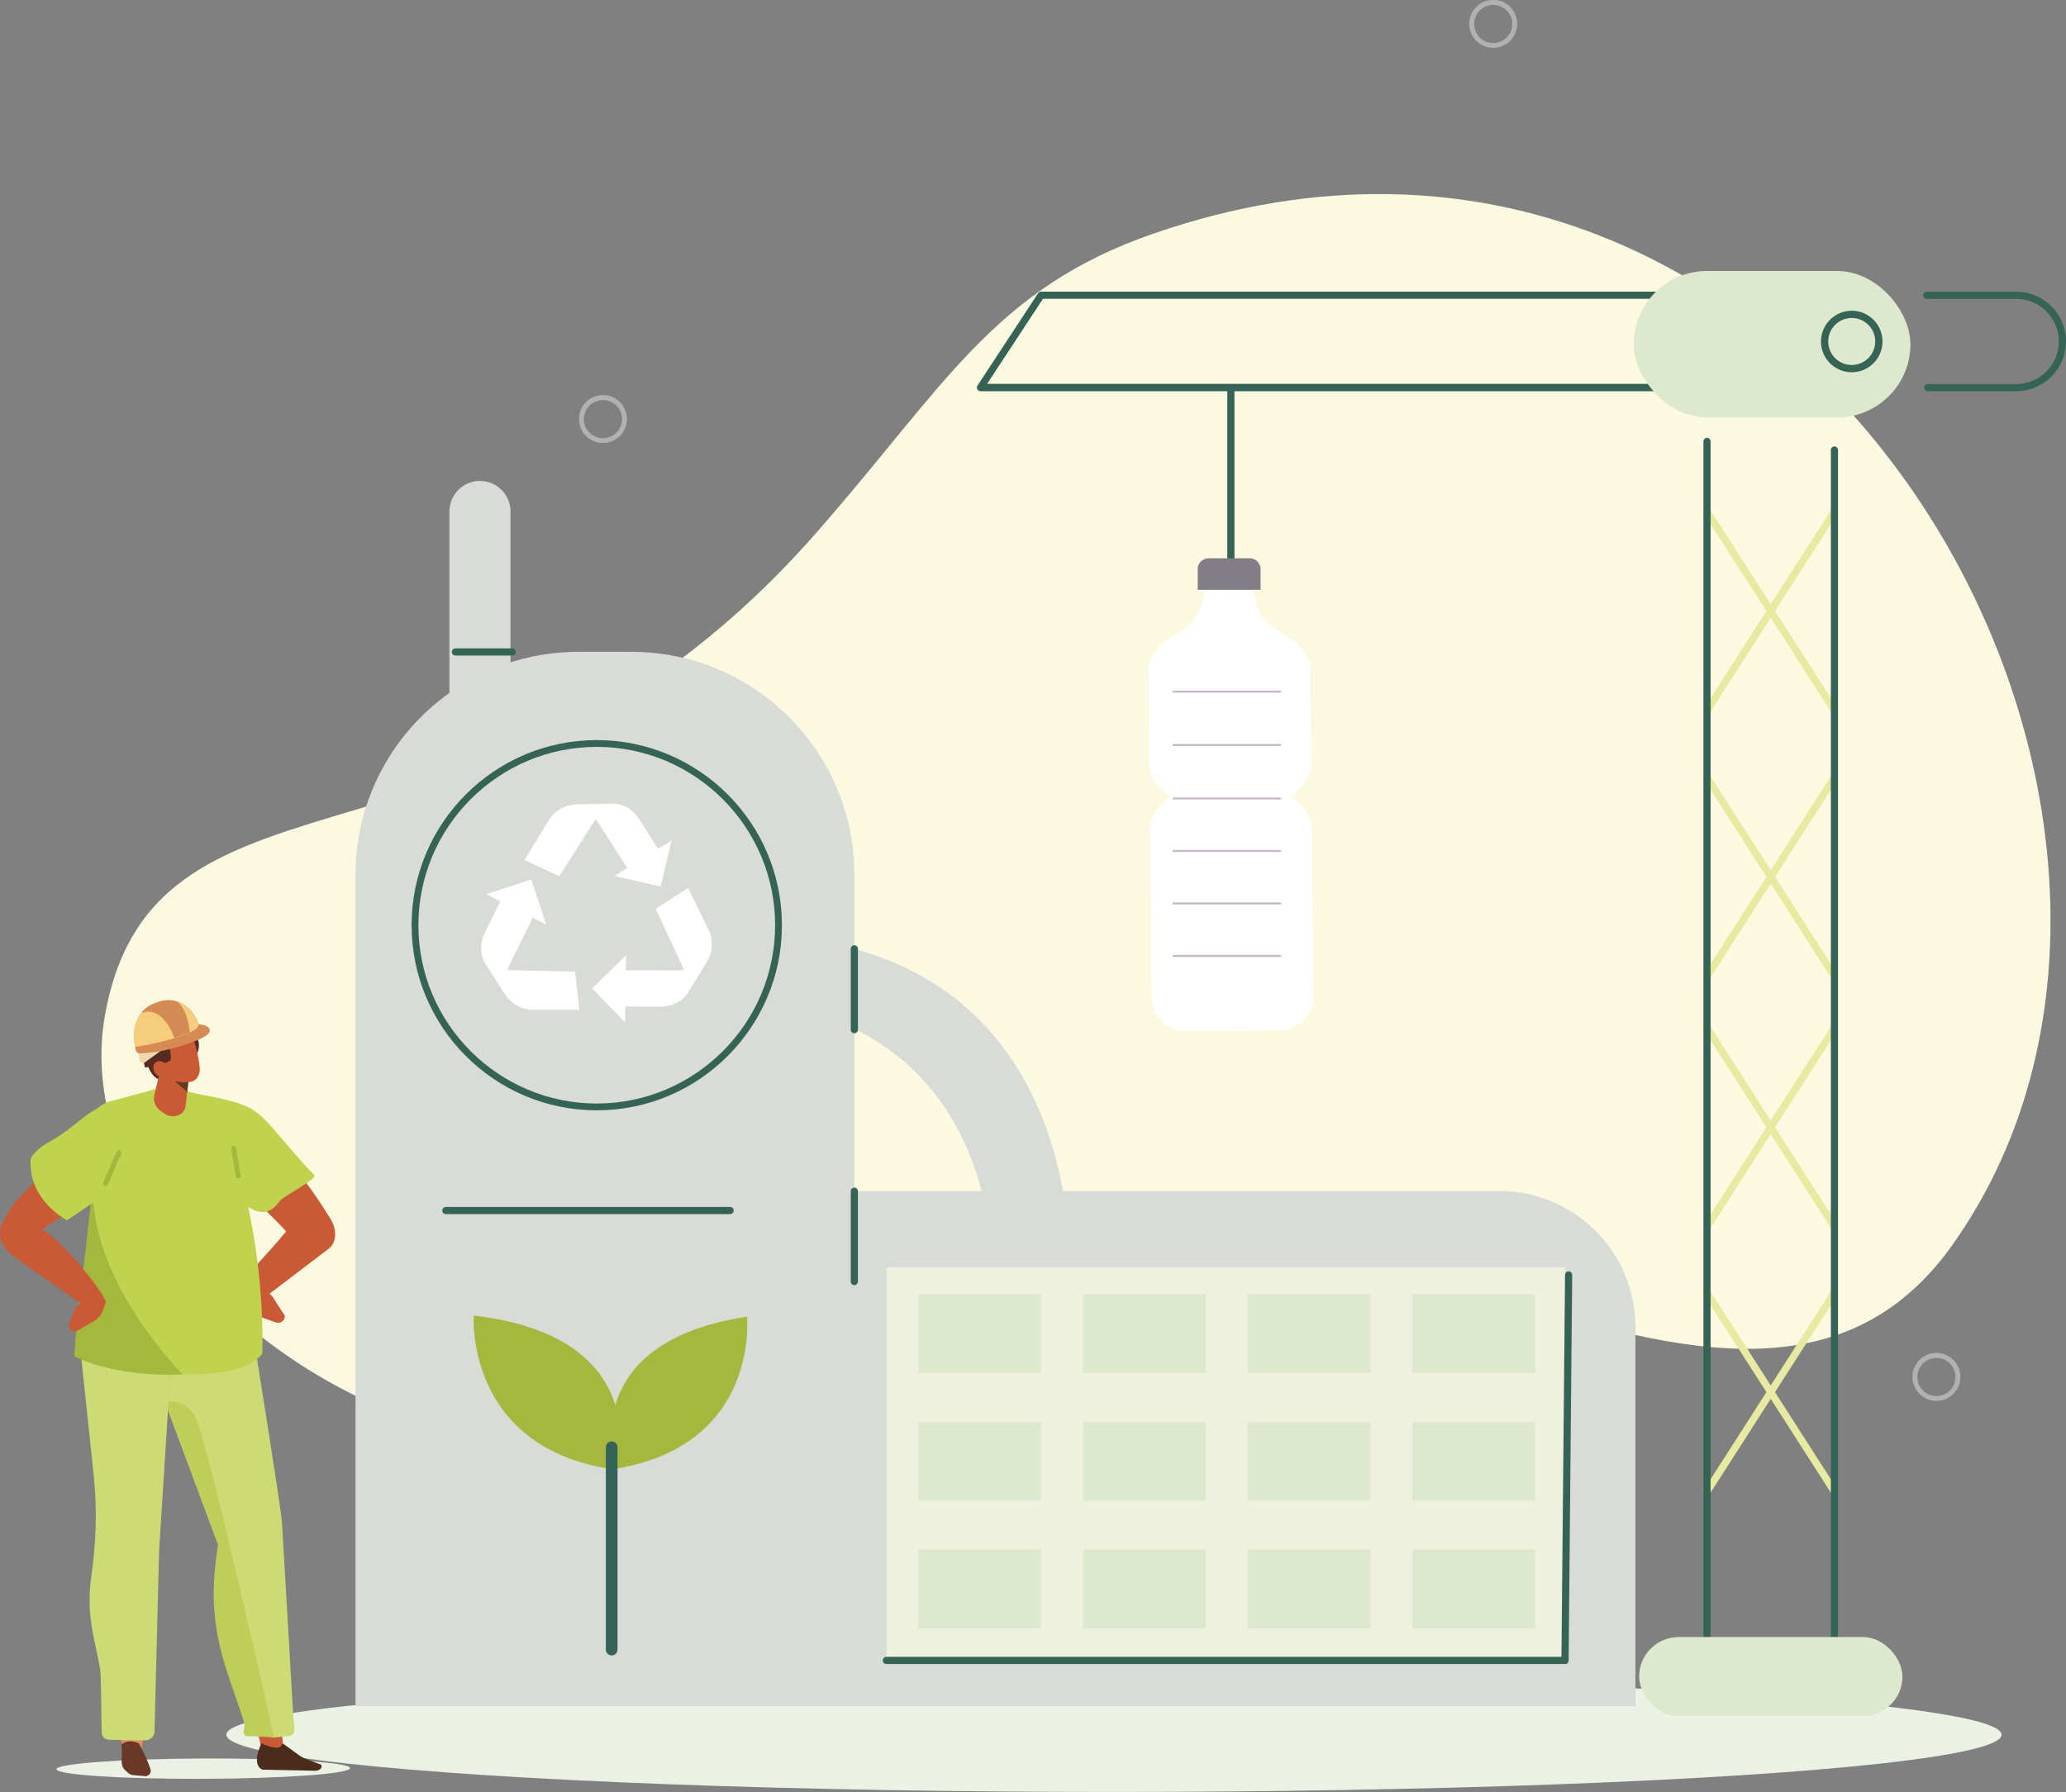
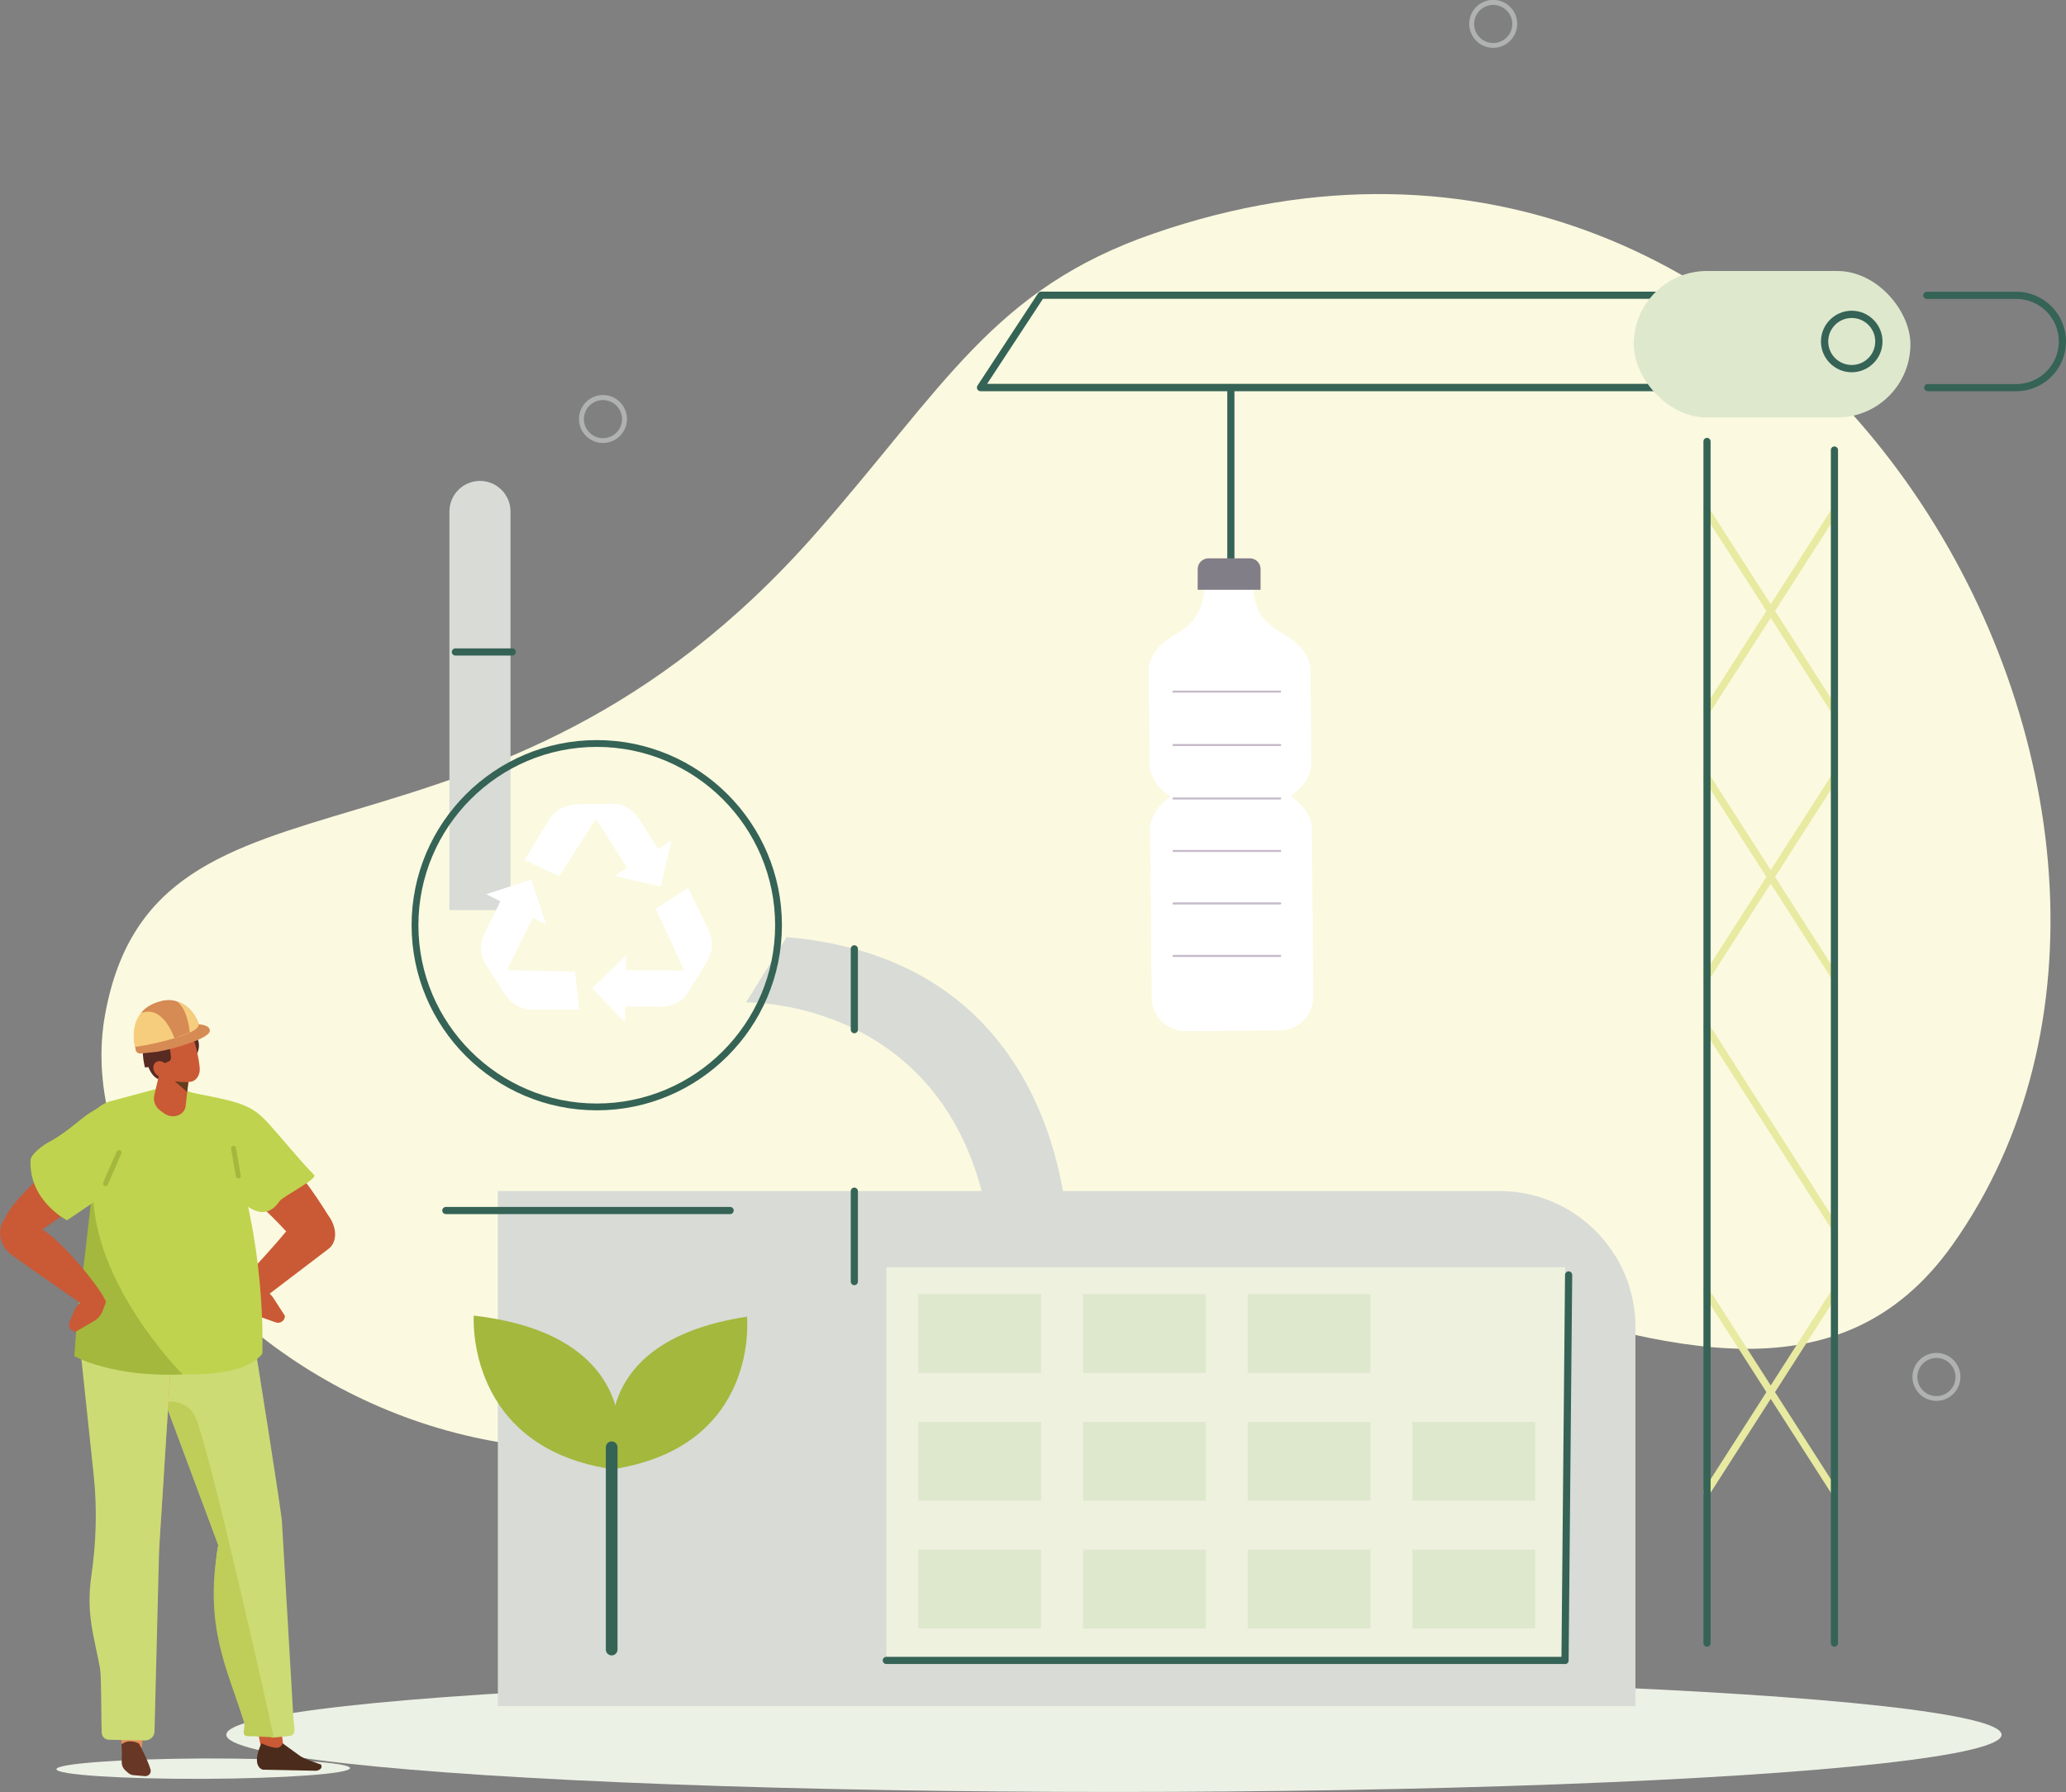
<svg xmlns="http://www.w3.org/2000/svg" id="Ebene_2" data-name="Ebene 2" viewBox="0 0 173.17 150.24">
  <rect x="0" y="0" width="173.17" height="150.24" fill="#808080" stroke="none" />
  <g id="Ebene_1-2" data-name="Ebene 1">
    <g>
      <path d="M96.7,19.58c-13.44,4.64-17.51,12.82-28.28,25.09-27.47,31.29-55.37,17.09-59.61,40.38-4.24,23.29,36.7,54.07,70.98,23.92,25.06-22.04,65.19,21.68,83.85-4.58C189.25,68.36,151.81.53,96.7,19.58Z" style="fill: #fbf9df; stroke-width: 0px;" />
      <ellipse cx="93.37" cy="145.44" rx="74.4" ry="4.8" style="fill: #ebf1e5; stroke-width: 0px;" />
      <path d="M50.54,37.14c-1.11,0-2.01-.9-2.01-2.01s.9-2.01,2.01-2.01,2.01.9,2.01,2.01-.9,2.01-2.01,2.01ZM50.54,33.54c-.88,0-1.6.72-1.6,1.6s.72,1.6,1.6,1.6,1.6-.72,1.6-1.6-.72-1.6-1.6-1.6Z" style="fill: #b0b2b2; stroke-width: 0px;" />
      <path d="M125.16,4.01c-1.11,0-2.01-.9-2.01-2.01s.9-2.01,2.01-2.01,2.01.9,2.01,2.01-.9,2.01-2.01,2.01ZM125.16.41c-.88,0-1.6.72-1.6,1.6s.72,1.6,1.6,1.6,1.6-.72,1.6-1.6-.72-1.6-1.6-1.6Z" style="fill: #b0b2b2; stroke-width: 0px;" />
      <path d="M162.31,117.45c-1.11,0-2.01-.9-2.01-2.01s.9-2.01,2.01-2.01,2.01.9,2.01,2.01-.9,2.01-2.01,2.01ZM162.31,113.85c-.88,0-1.6.72-1.6,1.6s.72,1.6,1.6,1.6,1.6-.72,1.6-1.6-.72-1.6-1.6-1.6Z" style="fill: #b0b2b2; stroke-width: 0px;" />
      <path d="M62.53,84.04s18.56-.43,20.65,20.89h6.38s.68-24.28-23.63-26.36l-3.4,5.48Z" style="fill: #d8dbd6; stroke-width: 0px;" />
      <path d="M41.73,99.86h83.95c6.29,0,11.4,5.11,11.4,11.4v31.78H41.73v-43.18h0Z" style="fill: #d8dbd6; stroke-width: 0px;" />
-       <path d="M48.47,54.65h4.46c10.31,0,18.68,8.37,18.68,18.68v69.71H29.8v-69.71c0-10.31,8.37-18.68,18.68-18.68Z" style="fill: #d8dbd6; stroke-width: 0px;" />
      <path d="M51.69,123.23s3.36-11.15-11.98-12.93c0,0-.76,11.27,11.98,12.93Z" style="fill: #a3b83d; stroke-width: 0px;" />
      <path d="M51.61,123.14s-3.58-10.53,11-12.75c0,0,1.11,10.73-11,12.75Z" style="fill: #a3b83d; stroke-width: 0px;" />
      <path d="M51.27,138.79c-.27,0-.49-.22-.49-.49v-16.96c0-.27.22-.49.49-.49s.49.22.49.49v16.96c0,.27-.22.49-.49.49Z" style="fill: #356356; stroke-width: 0px;" />
      <path d="M42.79,76.3h-5.12v-33.42c0-1.41,1.15-2.56,2.56-2.56h0c1.41,0,2.56,1.15,2.56,2.56v33.42Z" style="fill: #d8dbd6; stroke-width: 0px;" />
      <path d="M71.61,86.63c-.17,0-.3-.14-.3-.3v-6.78c0-.17.14-.3.3-.3s.3.14.3.3v6.78c0,.17-.14.3-.3.3Z" style="fill: #356356; stroke-width: 0px;" />
      <path d="M50.02,93.09c-8.56,0-15.52-6.96-15.52-15.52s6.96-15.52,15.52-15.52,15.52,6.96,15.52,15.52-6.96,15.52-15.52,15.52ZM50.02,62.62c-8.24,0-14.95,6.71-14.95,14.95s6.71,14.95,14.95,14.95,14.95-6.71,14.95-14.95-6.71-14.95-14.95-14.95Z" style="fill: #356356; stroke-width: 0px;" />
      <path d="M61.2,101.79h-23.83c-.17,0-.3-.14-.3-.3s.14-.3.3-.3h23.83c.17,0,.3.14.3.3s-.14.3-.3.3Z" style="fill: #356356; stroke-width: 0px;" />
      <path d="M71.61,107.75c-.17,0-.3-.14-.3-.3v-7.58c0-.17.14-.3.3-.3s.3.14.3.3v7.58c0,.17-.14.3-.3.3Z" style="fill: #356356; stroke-width: 0px;" />
      <path d="M42.94,54.96h-4.77c-.17,0-.3-.14-.3-.3s.14-.3.3-.3h4.77c.17,0,.3.14.3.3s-.14.3-.3.3Z" style="fill: #356356; stroke-width: 0px;" />
      <path d="M20.71,108.73l.7,1.23c.14.25.36.43.63.53l1.08.38c.38.13.77-.15.76-.55h0l-.97-1.5c-.21-.33-.56-.58-.98-.71l-.7-.21-.52.83Z" style="fill: #ca5936; stroke-width: 0px;" />
      <path d="M4.73,148.33c0,.47,5.5.83,12.3.81,6.8-.03,12.31-.43,12.31-.9,0-.47-5.5-.83-12.3-.81-6.8.03-12.31.43-12.31.9Z" style="fill: #ebf1e5; fill-rule: evenodd; stroke-width: 0px;" />
      <polygon points="21.95 146.85 23.75 146.45 23.47 144.04 21.37 143.97 21.95 146.85" style="fill: #ca5936; fill-rule: evenodd; stroke-width: 0px;" />
      <path d="M17.63,109.93c3.73,4.25,3.74,2.93,3.74,2.93,0,0,2.31,14.34,2.27,14.85l.95,16.31c.04.77.33,1.47-.37,1.53l-1.44.14c-1.3-4.87-5.82-8.7-4.49-16.16l-4.46-11.97c-5.44-9,3.8-7.62,3.8-7.62Z" style="fill: #cddb74; fill-rule: evenodd; stroke-width: 0px;" />
      <path d="M22.94,145.66l-1.85-.1c-1.1.1-.46-.57-.64-1.17-1.37-4.45-3.39-7.97-2.15-14.87l-4.46-11.97h0c1.1-.2,2.19.36,2.58,1.34,1.26,3.17,5.93,23.96,6.53,26.77Z" style="fill: #bfcd59; fill-rule: evenodd; stroke-width: 0px;" />
      <path d="M14.52,111.23l-1.21,19.01-1.42,16.3-1.69-.35c-.67-5.81-4-10.02-1.92-16.92l-.68-13.05,3.68-4.52,3.26-.48Z" style="fill: #e5905d; fill-rule: evenodd; stroke-width: 0px;" />
      <path d="M14.52,111.23l-1.18,18.6-.39,15.36c-.01.41-.38.74-.82.73l-2.99-.06c-.33,0-.59-.25-.61-.55-.06-1.21-.02-4.75-.15-5.45-.48-2.65-1.19-4.52-.72-7.76.4-2.77.49-5.57.2-8.35l-1.15-10.88,4.62-1.18,3.19-.47Z" style="fill: #cddb74; fill-rule: evenodd; stroke-width: 0px;" />
      <path d="M11.65,146.18s.73,1.35.97,2.18c.04.14,0,.29-.09.4-.1.11-.25.17-.4.15-.33-.03-.72-.06-.95-.08-.15-.01-.29-.07-.4-.16-.07-.06-.15-.12-.23-.2-.39-.33-.36-.67-.34-1.15.02-.5-.03-1.06-.03-1.06.65-.55,1.47-.08,1.47-.08Z" style="fill: #683726; fill-rule: evenodd; stroke-width: 0px;" />
      <path d="M7.4,113.32s6.7-.43,8.46-.44l-8.5-2.21s-.08,1.87.04,2.65Z" style="fill: #92a927; fill-rule: evenodd; stroke-width: 0px;" />
      <path d="M19.76,107.89s3.17-3.22,5.1-5.73c2.01-2.61,4.31,1.31,2.67,2.55-.67.51-5.94,4.52-5.94,4.52l-1.84-1.35Z" style="fill: #ca5936; fill-rule: evenodd; stroke-width: 0px;" />
      <path d="M17.7,92.04l-3.01-.82-1.16-.04-4.49,1.21c-1.53.62-2.33,2.3-1.86,3.91l.55,4.97c-.42,4.4-.38,8.22-.41,11.84,0,.65.46,1.22,1.1,1.34,4.41.85,11.6,1.55,13.57-.95.17-7.89-1.57-16.16-4.28-21.45Z" style="fill: #bfd34e; fill-rule: evenodd; stroke-width: 0px;" />
      <path d="M15.3,115.23s-8.25-8.26-7.44-16.51l-.77,6.76s-.63,4.46-.86,8.23c0,0,3.19,1.79,9.06,1.52Z" style="fill: #a3b83d; fill-rule: evenodd; stroke-width: 0px;" />
      <path d="M21,98.69s-.07-.02-.09-.05c-.01-.03-1.37-2.55-1.75-3.19-.03-.05-.01-.11.03-.14.05-.03.11-.01.14.03.39.64,1.75,3.17,1.76,3.2.03.05,0,.11-.04.13-.01,0-.03.01-.05.01Z" style="fill: #fafaea; stroke-width: 0px;" />
      <path d="M17.55,93.94c3.98-.2,7.24,3.49,10.16,8.28.24.39-2.3,2.68-2.63,2.27-2.38-2.9-5.56-5.43-5.56-5.43l-1.97-5.12Z" style="fill: #ca5936; fill-rule: evenodd; stroke-width: 0px;" />
      <path d="M16.29,91.66c4.24.79,4.91,1.09,6.33,2.66,1.19,1.32,2.48,2.94,3.71,4.19.33.33-2.61,1.78-2.9,2.2-2.47,3.63-6.5-4.81-6.5-4.81l-.65-4.25Z" style="fill: #bfd34e; fill-rule: evenodd; stroke-width: 0px;" />
      <path d="M9.65,94.29c.94,6.64.81,3.75-6.76,9.26-.41.3-.8-1.29-1.35-1.13-.73.22-1.21.5-1.24.28-.23-1.91,8.42-8.61,8.42-8.61l.92.19Z" style="fill: #ca5936; fill-rule: evenodd; stroke-width: 0px;" />
      <path d="M9.27,92.45s-1.06.32-2.15,1.14c-.62.47-1.76,1.49-3.02,2.16-.46.24-1.52,1-1.54,1.53-.14,3.42,3.06,5.03,3.06,5.03l6.48-4.39-2.83-5.47Z" style="fill: #bfd34e; fill-rule: evenodd; stroke-width: 0px;" />
      <path d="M8.85,109.13c0-.52-3.51-5.15-5.65-6.26-1.03-.53-1.67-1.2-2.22-1.06-1.16.31-1.36,2.31-.17,3.27.72.58,6.24,4.39,6.24,4.39l1.81-.35Z" style="fill: #ca5936; fill-rule: evenodd; stroke-width: 0px;" />
      <path d="M19.98,98.8c-.1,0-.19-.07-.21-.17l-.4-2.32c-.02-.11.06-.22.17-.24.11-.02.22.06.24.17l.4,2.32c.02.11-.06.22-.17.24-.01,0-.02,0-.04,0Z" style="fill: #a3b83d; stroke-width: 0px;" />
      <path d="M8.84,99.44s-.06,0-.08-.02c-.11-.05-.15-.17-.11-.28l1.13-2.59c.05-.11.17-.15.28-.11.11.05.15.17.11.28l-1.13,2.59c-.03.08-.11.13-.19.13Z" style="fill: #a3b83d; stroke-width: 0px;" />
      <path d="M8.09,108.56l-1.26.64c-.25.13-.45.34-.56.6l-.44,1.06c-.15.37.11.78.51.79h0l1.54-.89c.34-.2.61-.53.76-.95l.25-.69-.8-.56Z" style="fill: #ca5936; stroke-width: 0px;" />
      <path d="M23.69,146.16l1.42,1.03c.28.25,1.8.75,1.8.75h0c.15.32-.14.48-.4.52l-4.48-.09s-1.03-.21-.12-2.21c.82.36,1.57.62,1.78,0Z" style="fill: #4b2b1b; fill-rule: evenodd; stroke-width: 0px;" />
      <path d="M16.38,88.59s.94-1.26-.53-2.35c-1.47-1.09-1.37,1.83-1.33,1.86.05.03,1.85.49,1.85.49Z" style="fill: #572a22; fill-rule: evenodd; stroke-width: 0px;" />
      <path d="M12.35,89.19s.34,1.47,1.46,1.38.79-3.31.79-3.31l-2.25,1.93Z" style="fill: #572a22; fill-rule: evenodd; stroke-width: 0px;" />
      <path d="M15.89,89.78s-.18,1.61-.33,2.95c-.04.36-.29.66-.66.79-.37.13-.8.07-1.12-.16-.11-.07-.21-.15-.31-.22-.44-.31-.65-.82-.54-1.3.29-1.23.81-3.46.81-3.46l2.15,1.39h0Z" style="fill: #ca5936; fill-rule: evenodd; stroke-width: 0px;" />
      <polygon points="15.79 90.66 15.69 91.56 14.65 90.65 15.79 90.66" style="fill: #633d1d; fill-rule: evenodd; stroke-width: 0px;" />
      <path d="M12.98,88.02c-.13-.46.12-.94.57-1.07.48-.14,1.09-.32,1.57-.47.45-.13.86.15,1.06.58.24.51.48,1.64.56,2.48.04.47-.19.99-.64,1.13-.48.14-2.06.11-2.46-.72-.3-.63-.47-1.26-.67-1.93h0Z" style="fill: #ca5936; fill-rule: evenodd; stroke-width: 0px;" />
      <path d="M12.15,89.5s-.48-1.77.13-2.55c.83-1.04,2.03-1.7,3.57-.71,0,0,.83.37-1.6,1.01-.31.08.34,1.53-.05,1.71-.51.25-1.18.44-2.05.54h0Z" style="fill: #572a22; fill-rule: evenodd; stroke-width: 0px;" />
      <path d="M13.01,89.98c.23.31.63.41.88.22.26-.19.28-.6.05-.92-.23-.31-.63-.41-.88-.22-.26.19-.28.6-.05.92Z" style="fill: #ca5936; fill-rule: evenodd; stroke-width: 0px;" />
      <g>
-         <path d="M12.14,89.07l1.37-.99-1.92.22.11.59c.04.21.28.3.45.18Z" style="fill: #f0d8af; stroke-width: 0px;" />
        <path d="M11.78,88.32c-.2.02-.38-.11-.41-.3-.17-.84-.46-3.29,1.86-3.98,2.67-.79,3.42,1.84,3.42,1.84,0,0,1.02.03.93.59-.09.56-2.65,1.4-4.38,1.71l-1.42.15Z" style="fill: #d68a54; stroke-width: 0px;" />
        <path d="M11.3,87.76c-.19-.96-.29-2.99,1.82-3.67,2.77-.89,3.51,1.77,3.51,1.77.25.96-5.31,1.99-5.33,1.9Z" style="fill: #f6cd7d; stroke-width: 0px;" />
        <path d="M14.62,87.05s-.91-2.82-2.77-2.12c0,0,.34-.65,1.66-1,0,0,.73-.22,1.34.05,0,0,.83.46,1.06,2.59l-1.3.48Z" style="fill: #d68a54; stroke-width: 0px;" />
      </g>
      <rect x="74.3" y="106.24" width="56.89" height="32.96" style="fill: #eef1de; stroke-width: 0px;" />
      <rect x="76.97" y="108.5" width="10.29" height="6.61" style="fill: #dee8cd; stroke-width: 0px;" />
      <rect x="90.78" y="108.5" width="10.29" height="6.61" style="fill: #dee8cd; stroke-width: 0px;" />
      <rect x="104.58" y="108.5" width="10.29" height="6.61" style="fill: #dee8cd; stroke-width: 0px;" />
-       <rect x="118.38" y="108.5" width="10.29" height="6.61" style="fill: #dee8cd; stroke-width: 0px;" />
      <rect x="76.97" y="119.21" width="10.29" height="6.61" style="fill: #dee8cd; stroke-width: 0px;" />
      <rect x="90.78" y="119.21" width="10.29" height="6.61" style="fill: #dee8cd; stroke-width: 0px;" />
      <rect x="104.58" y="119.21" width="10.29" height="6.61" style="fill: #dee8cd; stroke-width: 0px;" />
      <rect x="118.38" y="119.21" width="10.29" height="6.61" style="fill: #dee8cd; stroke-width: 0px;" />
      <rect x="76.97" y="129.92" width="10.29" height="6.61" style="fill: #dee8cd; stroke-width: 0px;" />
      <rect x="90.78" y="129.92" width="10.29" height="6.61" style="fill: #dee8cd; stroke-width: 0px;" />
      <rect x="104.58" y="129.92" width="10.29" height="6.61" style="fill: #dee8cd; stroke-width: 0px;" />
      <rect x="118.38" y="129.92" width="10.29" height="6.61" style="fill: #dee8cd; stroke-width: 0px;" />
      <g>
        <path d="M146.15,32.8h-63.96c-.11,0-.21-.06-.27-.16-.05-.1-.05-.22.01-.31l5.08-7.74c.06-.09.15-.14.25-.14h58.88c.17,0,.3.14.3.3s-.14.3-.3.3h-58.72l-4.68,7.13h63.4c.17,0,.3.14.3.3s-.14.3-.3.3Z" style="fill: #356356; stroke-width: 0px;" />
        <path d="M103.17,61.29c-.17,0-.3-.14-.3-.3v-28.48c0-.17.14-.3.3-.3s.3.14.3.3v28.48c0,.17-.14.3-.3.3Z" style="fill: #356356; stroke-width: 0px;" />
        <path d="M143.08,59.86c-.06,0-.11-.02-.16-.05-.14-.09-.18-.28-.09-.42l10.68-16.67c.09-.14.28-.18.42-.09.14.09.18.28.09.42l-10.68,16.67c-.06.09-.16.14-.26.14Z" style="fill: #e7eaa0; stroke-width: 0px;" />
        <path d="M153.76,59.86c-.1,0-.2-.05-.26-.14l-10.68-16.67c-.09-.14-.05-.33.09-.42.14-.09.33-.05.42.09l10.68,16.67c.09.14.05.33-.09.42-.05.03-.11.05-.16.05Z" style="fill: #e7eaa0; stroke-width: 0px;" />
        <path d="M153.76,82.15c-.1,0-.2-.05-.26-.14l-10.68-16.67c-.09-.14-.05-.33.09-.42.14-.09.33-.05.42.09l10.68,16.67c.09.14.05.33-.09.42-.05.03-.11.05-.16.05Z" style="fill: #e7eaa0; stroke-width: 0px;" />
        <path d="M143.08,82.15c-.06,0-.11-.02-.16-.05-.14-.09-.18-.28-.09-.42l10.68-16.67c.09-.14.28-.18.42-.09.14.09.18.28.09.42l-10.68,16.67c-.06.09-.16.14-.26.14Z" style="fill: #e7eaa0; stroke-width: 0px;" />
        <path d="M153.76,103.15c-.1,0-.2-.05-.26-.14l-10.68-16.67c-.09-.14-.05-.33.09-.42.14-.09.33-.05.42.09l10.68,16.67c.09.14.05.33-.09.42-.05.03-.11.05-.16.05Z" style="fill: #e7eaa0; stroke-width: 0px;" />
-         <path d="M143.08,103.15c-.06,0-.11-.02-.16-.05-.14-.09-.18-.28-.09-.42l10.68-16.67c.09-.14.28-.18.42-.09.14.09.18.28.09.42l-10.68,16.67c-.06.09-.16.14-.26.14Z" style="fill: #e7eaa0; stroke-width: 0px;" />
        <path d="M153.76,125.35c-.1,0-.2-.05-.26-.14l-10.68-16.67c-.09-.14-.05-.33.09-.42.14-.09.33-.05.42.09l10.68,16.67c.09.14.05.33-.09.42-.05.03-.11.05-.16.05Z" style="fill: #e7eaa0; stroke-width: 0px;" />
        <path d="M143.08,125.35c-.06,0-.11-.02-.16-.05-.14-.09-.18-.28-.09-.42l10.68-16.67c.09-.14.28-.18.42-.09.14.09.18.28.09.42l-10.68,16.67c-.06.09-.16.14-.26.14Z" style="fill: #e7eaa0; stroke-width: 0px;" />
        <path d="M153.76,138.06c-.17,0-.3-.14-.3-.3V37.73c0-.17.14-.3.3-.3s.3.14.3.3v100.03c0,.17-.14.3-.3.3Z" style="fill: #356356; stroke-width: 0px;" />
        <rect x="136.95" y="22.72" width="23.19" height="12.28" rx="6.14" ry="6.14" transform="translate(297.08 57.72) rotate(180)" style="fill: #dee8cd; stroke-width: 0px;" />
        <path d="M169,32.8h-7.42c-.17,0-.3-.14-.3-.3s.14-.3.3-.3h7.42c1.97,0,3.57-1.6,3.57-3.57s-1.6-3.57-3.57-3.57h-7.5c-.17,0-.3-.14-.3-.3s.14-.3.3-.3h7.5c2.3,0,4.17,1.87,4.17,4.17s-1.87,4.17-4.17,4.17Z" style="fill: #356356; stroke-width: 0px;" />
        <path d="M155.21,31.21c-1.42,0-2.58-1.16-2.58-2.58s1.16-2.58,2.58-2.58,2.58,1.16,2.58,2.58-1.16,2.58-2.58,2.58ZM155.21,26.66c-1.09,0-1.97.88-1.97,1.97s.88,1.97,1.97,1.97,1.97-.88,1.97-1.97-.88-1.97-1.97-1.97Z" style="fill: #356356; stroke-width: 0px;" />
        <path d="M143.08,138.06c-.17,0-.3-.14-.3-.3V37.01c0-.17.14-.3.3-.3s.3.14.3.3v100.75c0,.17-.14.3-.3.3Z" style="fill: #356356; stroke-width: 0px;" />
-         <rect x="137.4" y="137.25" width="22.07" height="6.63" rx="3.32" ry="3.32" transform="translate(296.86 281.13) rotate(-180)" style="fill: #dee8cd; stroke-width: 0px;" />
      </g>
      <g>
        <path d="M54.96,76.18l2.72-1.73,1.73,3.55c.39.85.33,1.83-.16,2.62l-1.28,2.07-3.01-6.51Z" style="fill: #fff; stroke-width: 0px;" />
        <path d="M51.18,81.34l.05,3.04,4.16.02c.94,0,1.79-.43,2.26-1.16l1.14-1.87-7.61-.03Z" style="fill: #fff; stroke-width: 0px;" />
        <polygon points="49.63 82.87 52.48 80.08 52.39 85.72 49.63 82.87" style="fill: #fff; stroke-width: 0px;" />
        <path d="M59.34,80.48s-.83,1.05-4.65,1.07l-.1,1.82,4.17-1.95.58-.93Z" style="fill: #fff; stroke-width: 0px;" />
        <path d="M48.2,81.46l.36,3.2h-3.94c-.93-.02-1.79-.51-2.29-1.3l-1.3-2.05,7.17.15Z" style="fill: #fff; stroke-width: 0px;" />
        <path d="M45.22,75.8l-2.76-1.29-1.84,3.73c-.42.84-.39,1.79.05,2.54l1.18,1.85,3.37-6.82Z" style="fill: #fff; stroke-width: 0px;" />
        <polygon points="44.53 73.74 45.79 77.52 40.76 74.97 44.53 73.74" style="fill: #fff; stroke-width: 0px;" />
        <path d="M42.42,83.51s-.58-1.21,1.08-4.65l-1.59-.89-.07,4.61.59.93Z" style="fill: #fff; stroke-width: 0px;" />
        <path d="M46.88,73.46l-2.92-1.35,2.05-3.37c.5-.79,1.36-1.27,2.29-1.29l2.43-.05-3.85,6.06Z" style="fill: #fff; stroke-width: 0px;" />
        <path d="M53.26,73.85l2.53-1.69-2.23-3.51c-.5-.79-1.33-1.27-2.2-1.27l-2.19.05,4.09,6.42Z" style="fill: #fff; stroke-width: 0px;" />
        <polygon points="55.38 74.33 51.5 73.44 56.29 70.47 55.38 74.33" style="fill: #fff; stroke-width: 0px;" />
        <path d="M48.12,67.46s1.34.13,3.42,3.33l1.58-.9-3.9-2.45-1.1.02Z" style="fill: #fff; stroke-width: 0px;" />
      </g>
      <g>
        <path d="M96.4,69.37l.13,14.25c.01,1.58,1.31,2.85,2.89,2.84l7.83-.07c1.58-.01,2.85-1.31,2.84-2.89l-.13-13.87-13.56-.25Z" style="fill: #fff; stroke-width: 0px;" />
        <ellipse cx="103.18" cy="69.57" rx="6.79" ry="4.18" transform="translate(-.21 .31) rotate(-.17)" style="fill: #fff; stroke-width: 0px;" />
        <polygon points="96.28 56.08 96.35 64.02 109.91 63.89 109.84 56.18 96.28 56.08" style="fill: #fff; stroke-width: 0px;" />
        <ellipse cx="103.13" cy="63.95" rx="6.79" ry="4.18" transform="translate(-.19 .31) rotate(-.17)" style="fill: #fff; stroke-width: 0px;" />
        <ellipse cx="103.06" cy="56.29" rx="6.79" ry="4.18" transform="translate(-.17 .31) rotate(-.17)" style="fill: #fff; stroke-width: 0px;" />
        <path d="M107.81,53.29c-2.19-1.26-2.52-1.99-2.77-3.99l-4.09.04s-.01,2.62-2.27,3.75l9.13.2Z" style="fill: #fff; stroke-width: 0px;" />
        <path d="M105.67,49.45h-5.28s0-1.74,0-1.74c0-.5.41-.9.9-.9h3.47c.5,0,.9.4.9.9v1.74Z" style="fill: #827e87; stroke-width: 0px;" />
        <path d="M98.37,67.04c-.05,0-.09-.04-.09-.09s.04-.09.09-.09h8.93s0-.01,0-.01c.05,0,.09.04.09.09s-.04.09-.09.09h-8.93s0,.01,0,.01Z" style="fill: #c5bac9; stroke-width: 0px;" />
        <path d="M98.37,62.56c-.05,0-.09-.04-.09-.09s.04-.09.09-.09h8.93s0-.01,0-.01c.05,0,.09.04.09.09s-.04.09-.09.09h-8.93s0,.01,0,.01Z" style="fill: #c5bac9; stroke-width: 0px;" />
        <path d="M98.36,58.08c-.05,0-.09-.04-.09-.09s.04-.09.09-.09h8.93s0-.01,0-.01c.05,0,.09.04.09.09s-.04.09-.09.09h-8.93s0,.01,0,.01Z" style="fill: #c5bac9; stroke-width: 0px;" />
        <path d="M98.37,71.44c-.05,0-.09-.04-.09-.09s.04-.09.09-.09h8.93s0-.01,0-.01c.05,0,.09.04.09.09s-.04.09-.09.09h-8.93s0,.01,0,.01Z" style="fill: #c5bac9; stroke-width: 0px;" />
        <path d="M98.37,75.84c-.05,0-.09-.04-.09-.09s.04-.09.09-.09h8.93s0-.01,0-.01c.05,0,.09.04.09.09s-.04.09-.09.09h-8.93s0,.01,0,.01Z" style="fill: #c5bac9; stroke-width: 0px;" />
        <path d="M98.37,80.24c-.05,0-.09-.04-.09-.09s.04-.09.09-.09h8.93s0-.01,0-.01c.05,0,.09.04.09.09s-.04.09-.09.09h-8.93s0,.01,0,.01Z" style="fill: #c5bac9; stroke-width: 0px;" />
      </g>
      <path d="M131.18,139.51h-56.89c-.17,0-.3-.14-.3-.3s.14-.3.3-.3h56.59l.3-32.02c0-.17.14-.3.3-.3h0c.17,0,.3.14.3.31l-.3,32.32c0,.17-.14.3-.3.3Z" style="fill: #356356; stroke-width: 0px;" />
    </g>
  </g>
</svg>